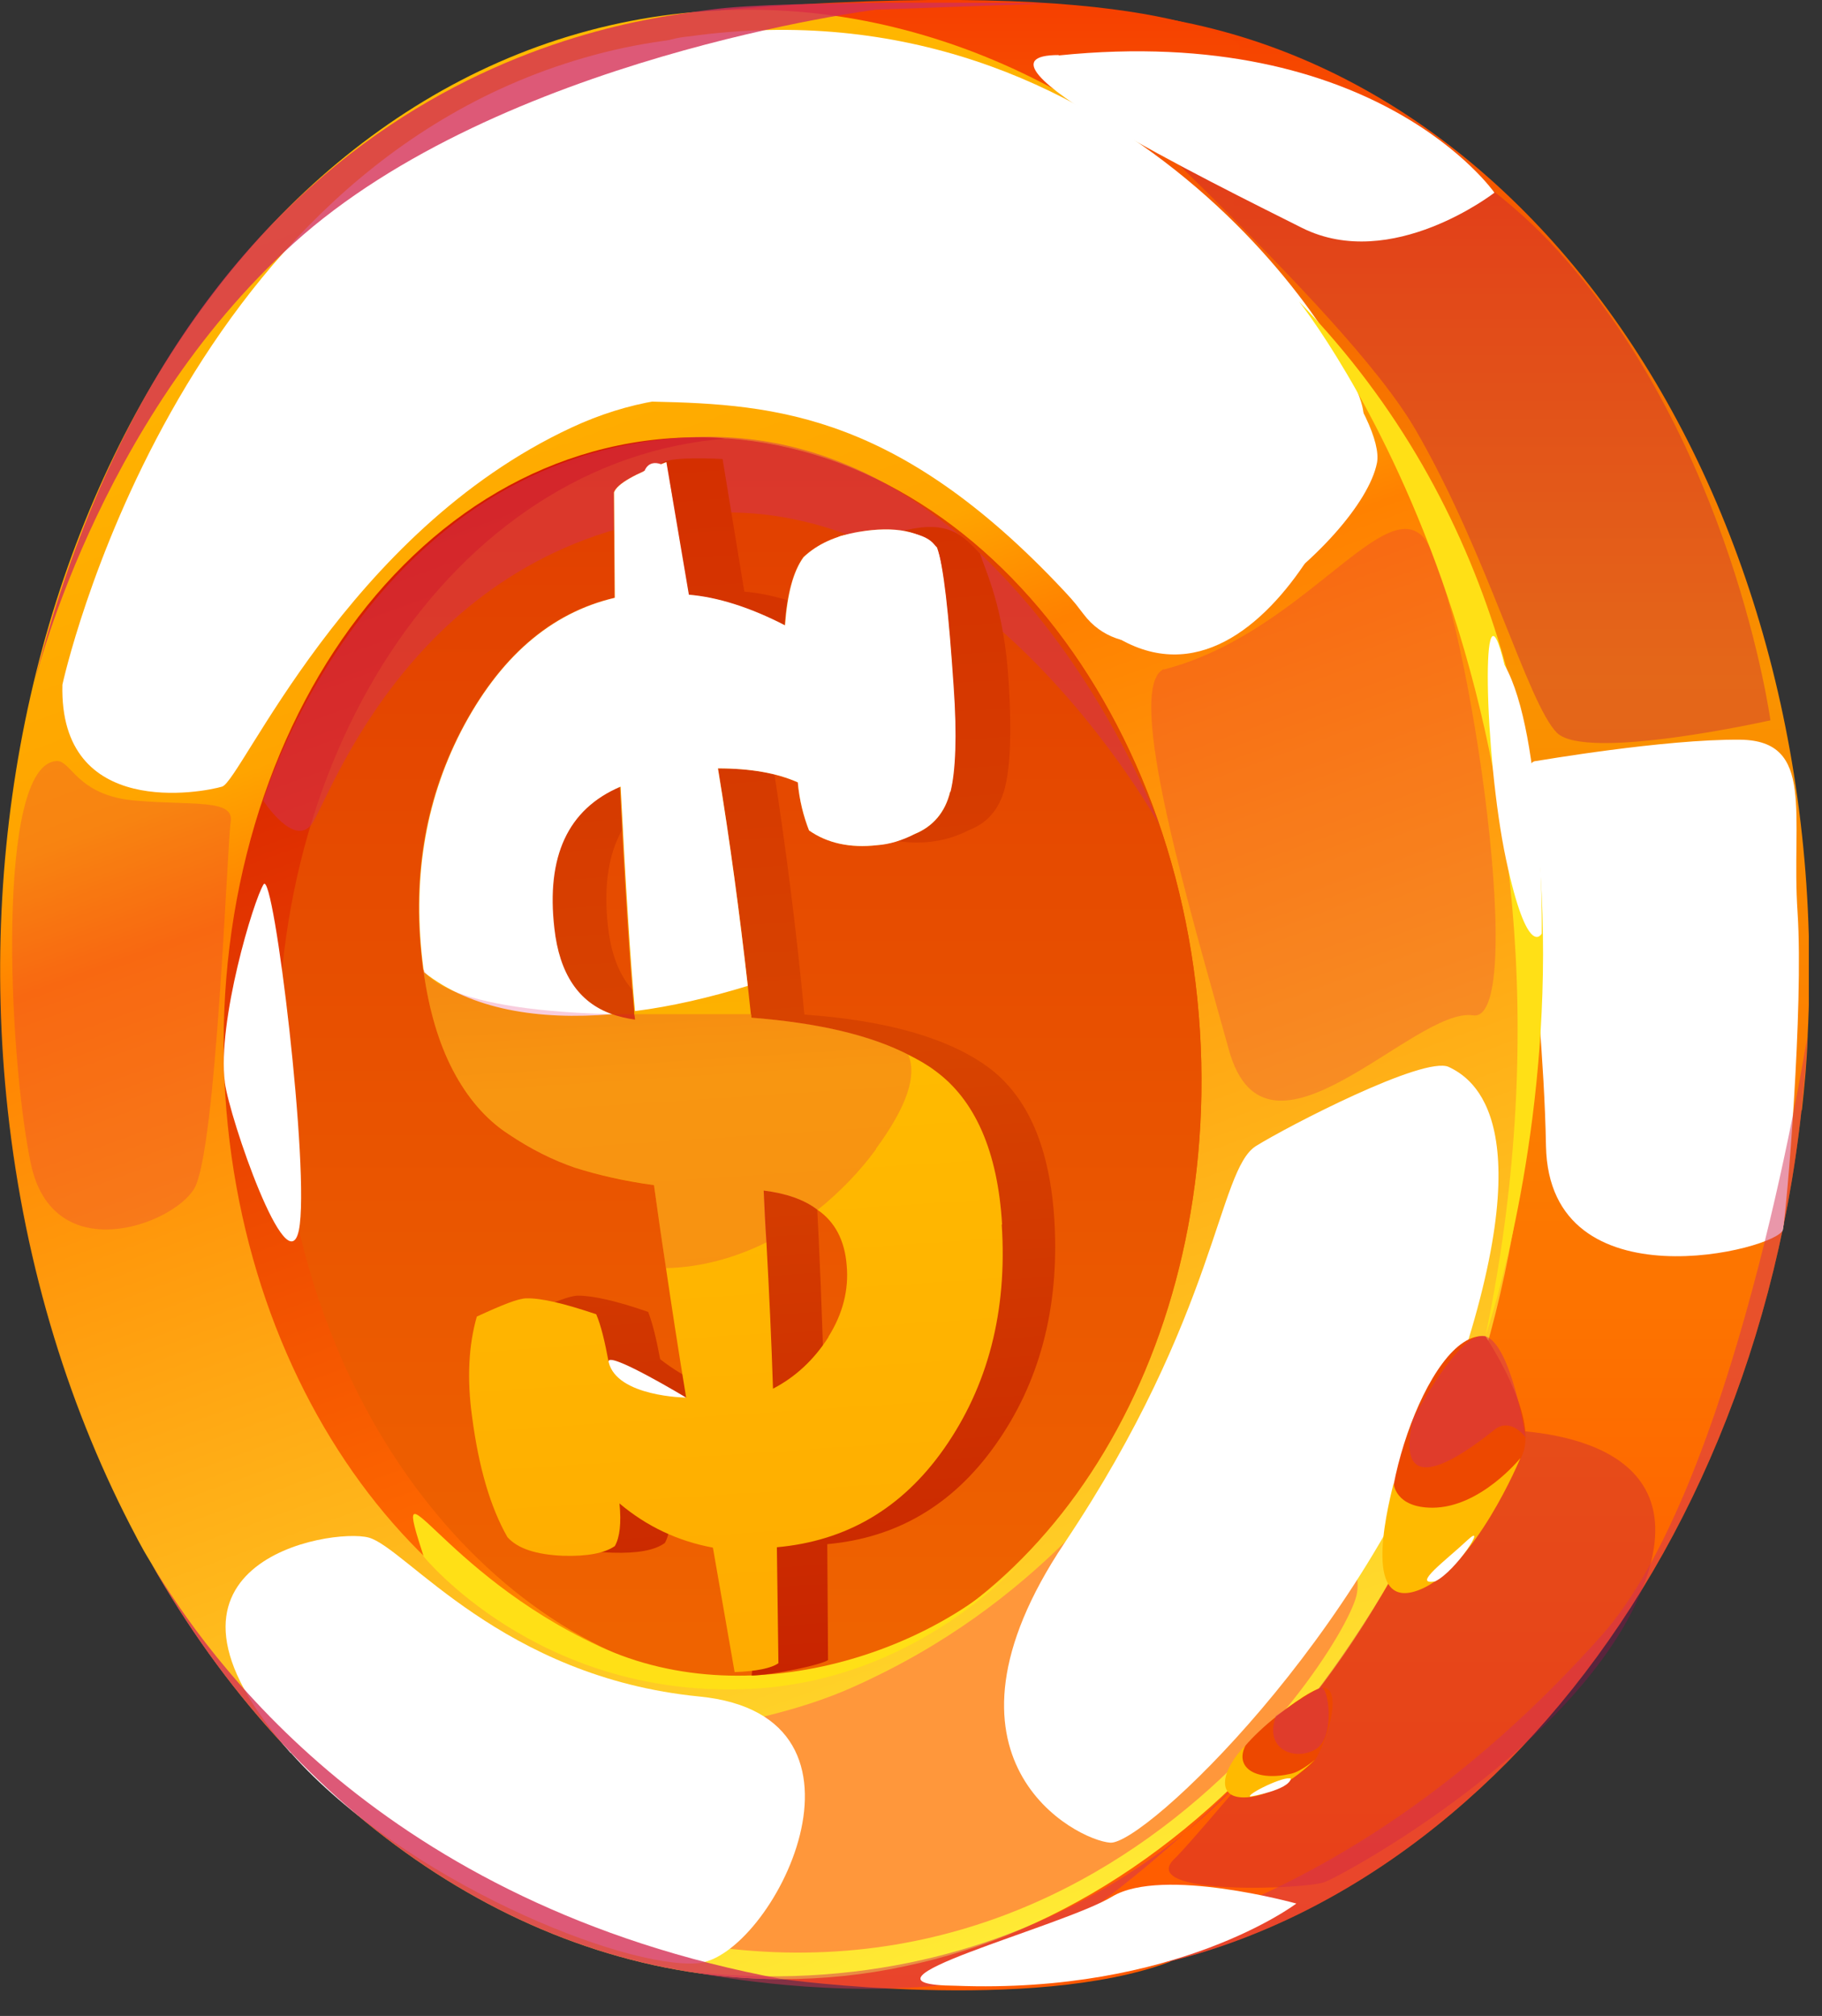
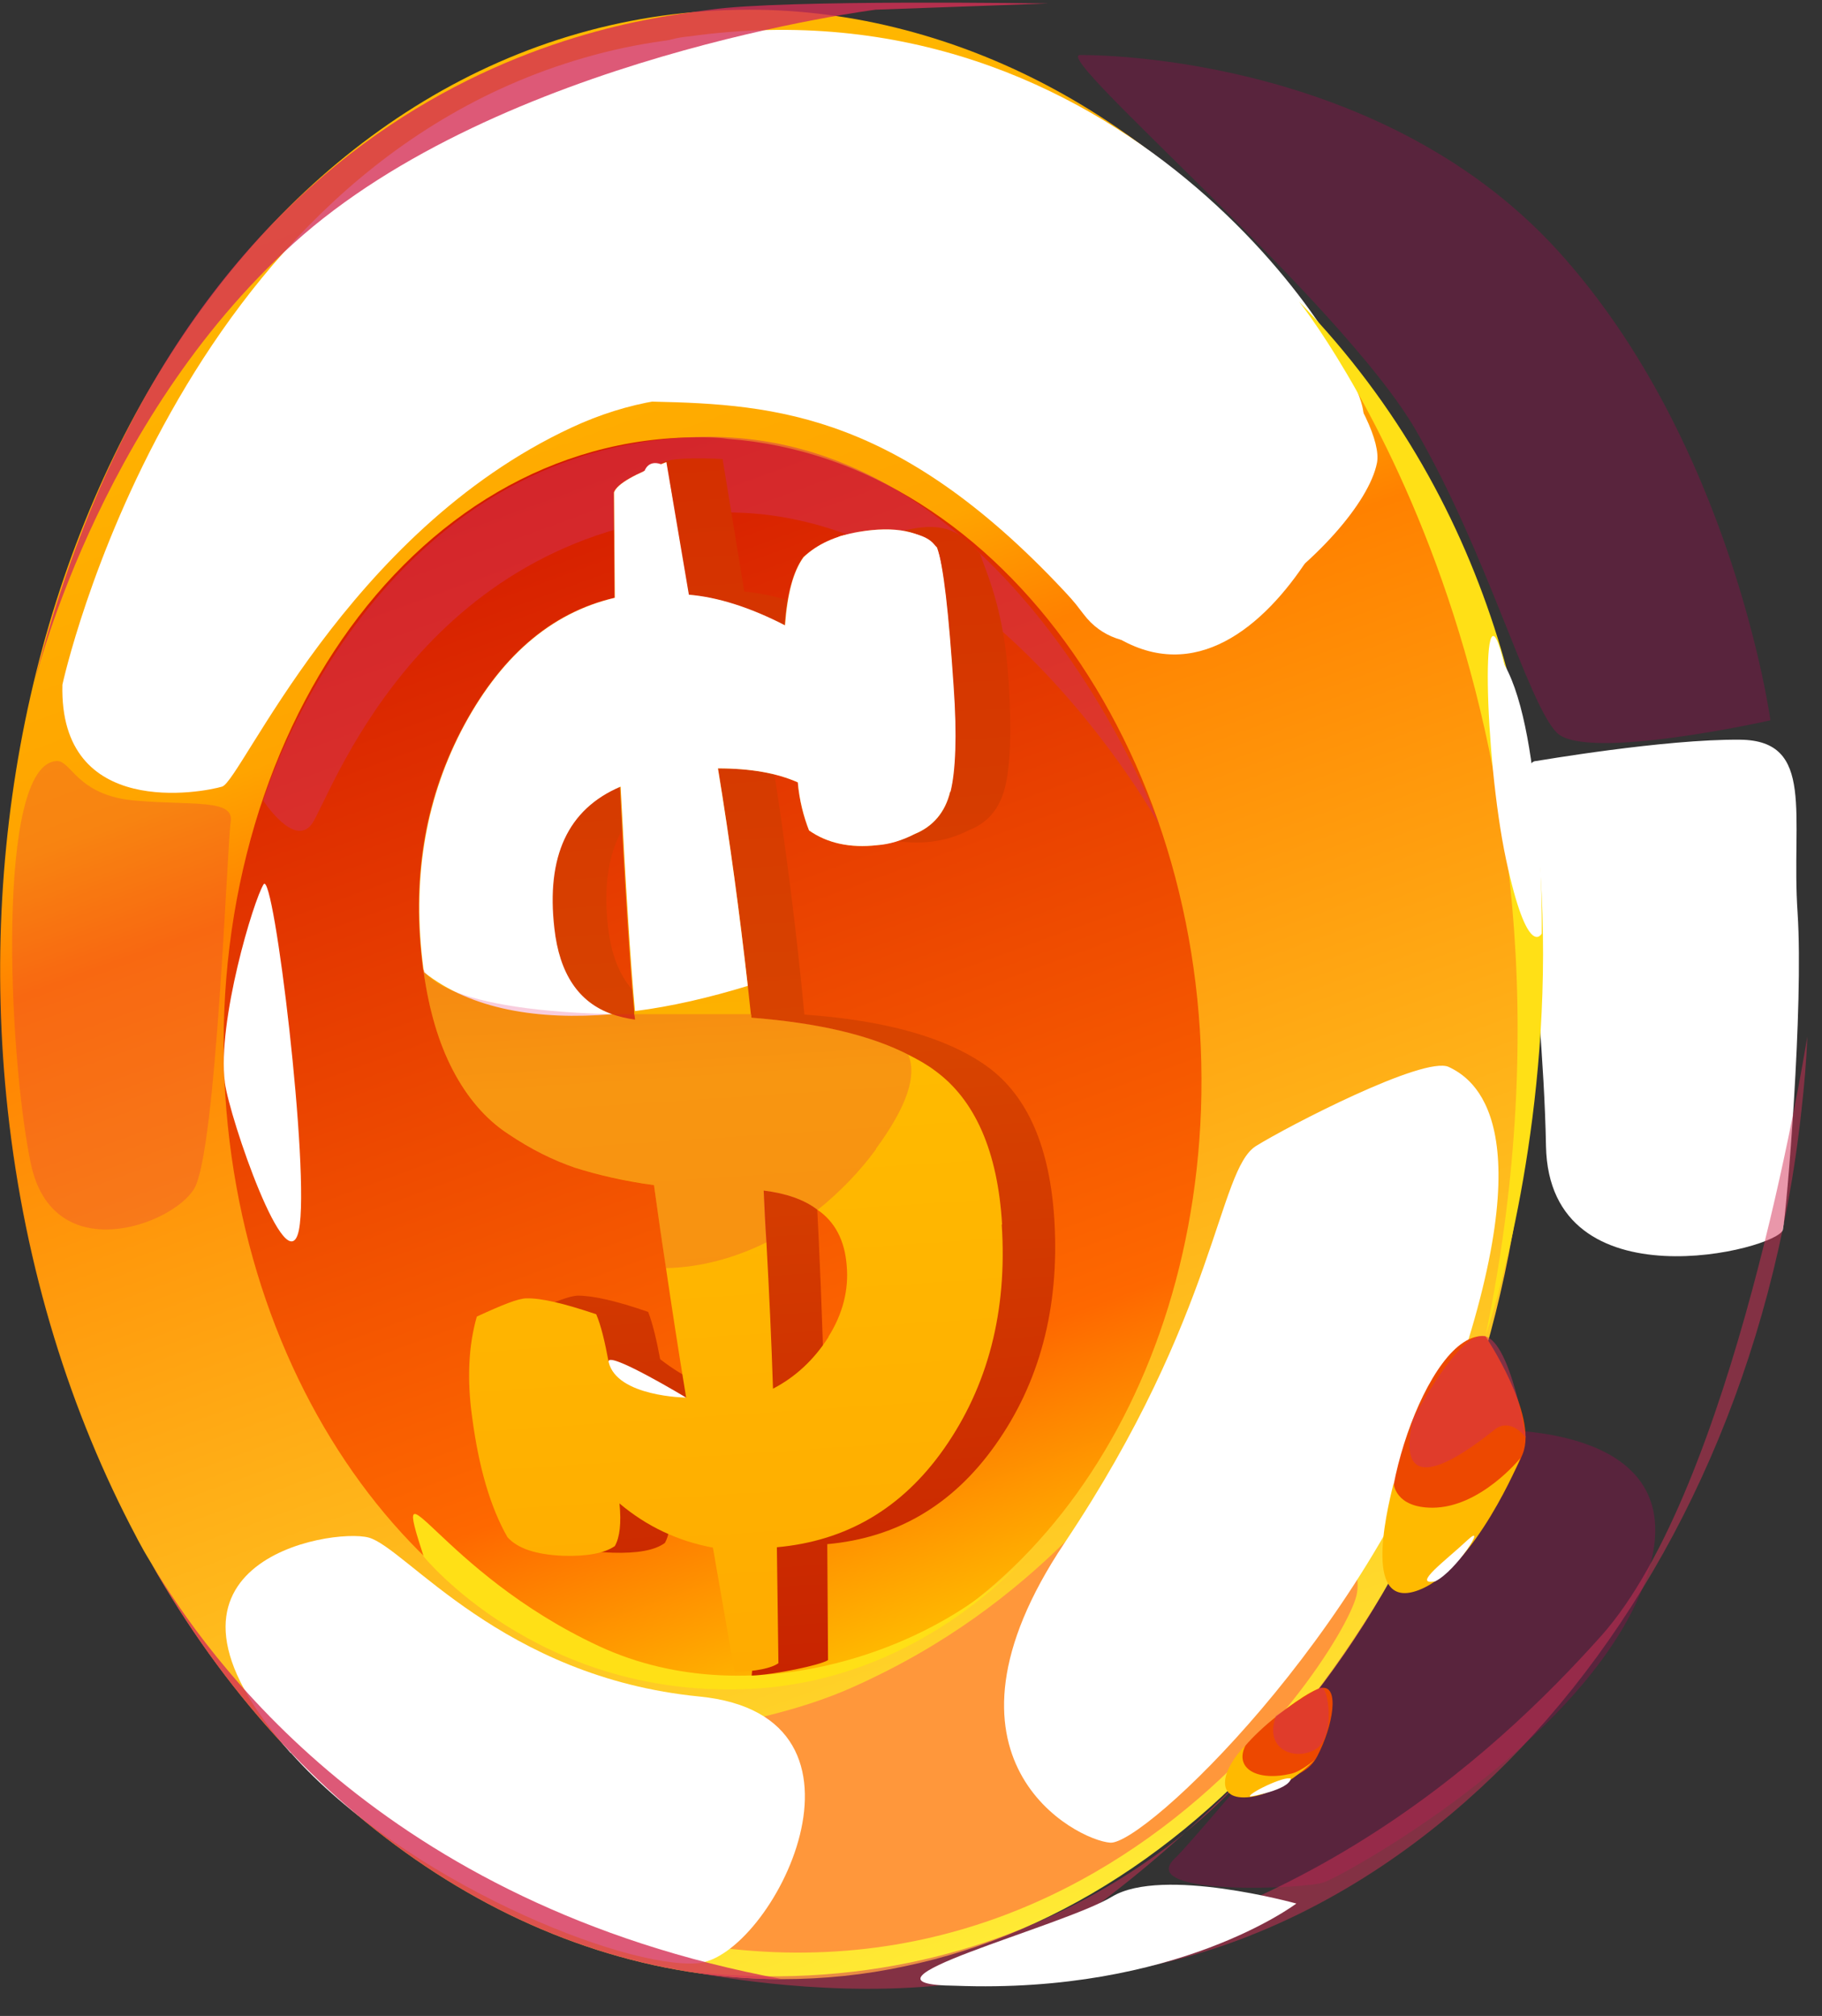
<svg xmlns="http://www.w3.org/2000/svg" width="47" height="52" viewBox="0 0 47 52" fill="none">
  <rect x="0" y="0" width="47" height="52" fill="#333333" stroke="none" />
  <g clip-path="url(#clip0_60_1077)">
-     <path d="M46.47 28.64C45.06 41.63 36.17 51.05 26.48 51.05C25.96 51.05 25.44 51.03 24.94 50.97C24.39 50.92 23.86 50.83 23.33 50.72C15.06 49.01 8.12 40.26 7.24 28.64C6.26 15.59 13.09 3.44 23.33 0.77C24.62 0.43 25.96 0.25 27.33 0.25C39.04 0.25 47.34 12.67 46.63 26.71C46.63 26.71 46.63 26.71 46.63 26.74C46.61 27.37 46.55 28.01 46.48 28.64H46.47Z" fill="url(#paint0_linear_60_1077)" />
-     <path d="M20.18 51.05C20.18 51.05 26.61 51.94 30.19 50.6L31.97 1.14C31.97 1.14 29.79 -0.66 18.59 0.26L20.18 51.05Z" fill="url(#paint1_linear_60_1077)" />
    <path d="M39.42 28.64C38.54 40.27 31.6 49.01 23.33 50.72C22.31 50.94 21.25 51.05 20.18 51.05C13.64 51.05 7.61 46.87 3.9 40.32C3.83 40.2 3.76 40.09 3.71 40C3.58 39.77 3.51 39.63 3.51 39.63C1.83 36.46 0.65 32.75 0.2 28.64C-1.41 13.85 7.06 0.25 19.33 0.25C20.69 0.25 22.03 0.43 23.33 0.77C33.57 3.44 40.41 15.59 39.42 28.64Z" fill="url(#paint2_linear_60_1077)" />
    <path d="M30.98 28.64C30.68 36.88 25.57 43.15 19.41 43.54C19.2 43.56 18.98 43.57 18.76 43.57C12.3 43.57 6.55 37.16 5.84 28.64C5.08 19.39 10.5 11.28 18.01 11.28C18.26 11.28 18.52 11.28 18.77 11.32C25.92 11.85 31.3 19.72 30.98 28.65V28.64Z" fill="url(#paint3_linear_60_1077)" />
-     <path d="M30.98 28.64C30.68 36.88 25.57 43.15 19.41 43.54C13.24 43.15 7.87 36.88 7.24 28.64C6.56 19.71 11.64 11.84 18.77 11.31C25.92 11.84 31.3 19.71 30.98 28.64Z" fill="url(#paint4_linear_60_1077)" />
    <g style="mix-blend-mode:multiply" opacity="0.5">
      <path d="M6.79 20.65C6.79 20.65 7.58 21.87 8.04 21.26C8.5 20.64 10.67 14.06 17.84 13.27C25.07 12.47 29.9 21.27 29.9 21.27C29.9 21.27 26.07 10.84 17.75 11.28C9.46 11.71 6.79 20.65 6.79 20.65Z" fill="#D42F55" />
    </g>
    <g style="mix-blend-mode:soft-light">
      <path d="M1.61 17.66C1.52 21.15 5.23 20.44 5.73 20.29C6.23 20.13 8.94 13.73 14.74 11.03C20.68 8.26 26.05 13.32 27.95 15.84C29.81 18.3 35.11 14.01 35.52 11.94C35.93 9.83 26.43 -1.58 15.32 1.42C4.49 4.35 1.61 17.66 1.61 17.66Z" fill="white" />
    </g>
    <g style="mix-blend-mode:multiply" opacity="0.2">
      <path d="M1.46 19.63C-0.11 19.71 0.21 27.17 0.79 29.99C1.35 32.73 4.44 31.61 5.01 30.66C5.58 29.7 5.86 21.8 5.95 21.2C6.05 20.6 4.97 20.78 3.48 20.65C1.98 20.52 1.84 19.61 1.46 19.63Z" fill="#DA0553" />
    </g>
    <g style="mix-blend-mode:multiply" opacity="0.2">
-       <path d="M30.02 17.26C28.98 17.74 30.7 23.47 31.7 27.08C32.67 30.57 36.49 25.96 38 26.19C39.51 26.41 37.72 14.81 36.68 13.82C35.63 12.82 33.52 16.37 30.02 17.27V17.26Z" fill="#DA0553" />
-     </g>
+       </g>
    <g style="mix-blend-mode:soft-light">
      <path d="M12.82 48.55C9.47 44.27 17.11 45.68 21.95 43.54C26.9 41.35 28.94 37.95 30.24 36.81C31.56 35.66 35.4 39.46 34.99 41.16C34.58 42.83 26.75 54.86 12.81 48.55H12.82Z" fill="#FF973B" />
    </g>
    <g style="mix-blend-mode:multiply" opacity="0.3">
      <path d="M27.86 1.42C27.11 1.42 34.64 7.82 36.53 11.11C38.38 14.31 39.41 18.14 40.16 18.9C40.91 19.65 45.67 18.58 45.67 18.58C45.67 18.58 44.69 11.42 40.18 6.46C35.46 1.28 27.86 1.42 27.86 1.42Z" fill="#B30053" />
    </g>
    <g style="mix-blend-mode:multiply" opacity="0.3">
      <path d="M30.29 47.95C29.32 48.91 33.67 48.73 34.16 48.55C34.66 48.37 40.56 45.14 42.29 41.16C44.09 37.01 39.42 36.89 38.55 36.88C37.68 36.87 36.26 40.9 33.32 44.43C30.48 47.83 30.29 47.95 30.29 47.95Z" fill="#B30053" />
    </g>
    <g style="mix-blend-mode:soft-light">
      <path d="M39.62 19.63C38.86 19.65 39.8 25.21 39.88 29.56C39.96 33.74 45.89 32.22 45.99 31.72C46.09 31.22 46.53 25.99 46.37 23.54C46.2 21.04 46.84 19.1 44.89 19.08C42.94 19.06 39.63 19.63 39.63 19.63H39.62Z" fill="white" />
    </g>
    <path d="M10.93 40.15C10.02 37.36 11.32 40.54 15.45 42.46C19.49 44.34 24.55 42.46 26.67 39.91C26.67 39.91 23.94 43.4 19.22 43.57C13.86 43.77 10.93 40.15 10.93 40.15Z" fill="#FFE016" />
    <g style="mix-blend-mode:soft-light">
      <path d="M17.77 0.94C13.73 1.28 13.66 10.29 16.85 10.36C20.04 10.43 23.27 10.68 27.65 15.46C31.84 20.05 35.32 12.19 35.17 10.64C35.02 9.06 28.92 -0.62 17.77 0.94Z" fill="white" />
    </g>
    <g style="mix-blend-mode:soft-light">
      <path d="M7.5 45.22C3.13 40.3 8.55 39.4 9.51 39.66C10.47 39.92 12.95 43.26 18.04 43.76C23.11 44.26 19.9 50.5 17.99 50.64C16.08 50.79 10.44 48.52 7.5 45.21V45.22Z" fill="white" />
    </g>
    <path d="M24.56 1.42C22.68 1.51 25.32 7.91 27.64 10.17C29.91 12.39 33.61 9.22 33.48 8.09C33.35 6.95 28.28 2.62 24.56 1.42Z" fill="white" />
    <path d="M9.33 45.05C8.51 43.3 12.76 45.91 12.26 46.83C11.77 47.74 10.13 46.77 9.33 45.05Z" fill="white" />
    <g style="mix-blend-mode:soft-light">
      <path d="M32.4 29.56C31.41 30.18 31.42 33.88 27.46 39.8C23.72 45.39 27.77 47.47 28.64 47.53C29.51 47.59 35.23 42.19 37.47 35.8C39.86 28.98 38 27.82 37.37 27.52C36.73 27.23 33.22 29.05 32.4 29.56Z" fill="white" />
    </g>
    <g style="mix-blend-mode:soft-light">
-       <path d="M27.31 1.42C24.57 1.42 31.26 4.71 33.59 5.88C35.9 7.03 38.55 4.97 38.55 4.97C38.55 4.97 35.51 0.59 27.31 1.43V1.42Z" fill="white" />
-     </g>
+       </g>
    <g style="mix-blend-mode:soft-light">
      <path d="M5.8 27.91C5.6 26.35 6.54 23.22 6.8 22.81C7.06 22.4 8.01 30.26 7.71 31.73C7.41 33.17 5.92 28.84 5.8 27.92V27.91Z" fill="white" />
    </g>
    <path d="M33.51 7.78C33.51 7.78 41.73 18.04 38.32 34.46C38.32 34.46 43.87 18.46 33.51 7.78Z" fill="#FFE016" />
    <g style="mix-blend-mode:multiply" opacity="0.5">
      <path d="M18 50.89C18 50.89 20.96 51.5 24.05 51.23C27.14 50.96 32.1 45.81 32.1 45.81C32.1 45.81 27.24 51.81 18 50.88V50.89Z" fill="#D42F55" />
    </g>
    <g style="mix-blend-mode:multiply" opacity="0.8">
      <path d="M20.18 51.05C13.64 51.05 7.61 46.87 3.9 40.32C5.35 42.75 9.83 49.13 20.18 51.05Z" fill="#D42F55" />
    </g>
    <g style="mix-blend-mode:multiply" opacity="0.5">
      <path d="M3.7 40C3.76 40.11 3.83 40.22 3.89 40.32C3.82 40.2 3.75 40.09 3.7 40Z" fill="#D42F55" />
    </g>
    <g style="mix-blend-mode:multiply" opacity="0.5">
      <path d="M46.47 28.64C45.06 41.63 36.17 51.05 26.48 51.05C25.96 51.05 25.44 51.03 24.94 50.97C33.24 50.1 38.45 45.39 41.31 42.19C44.69 38.4 46.51 27.44 46.62 26.74C46.6 27.37 46.54 28.01 46.47 28.64Z" fill="#D42F55" />
    </g>
    <g style="mix-blend-mode:multiply" opacity="0.8">
      <path d="M0.85 17.75C0.85 17.75 2.46 10.9 7.57 6.28C12.89 1.47 22.59 0.25 22.59 0.25L27.04 0.09C27.04 0.09 20.21 -0.02 18.32 0.25C16.43 0.52 4.88 1.53 0.85 17.75Z" fill="#D42F55" />
    </g>
    <path d="M13.49 36.49C13.36 35.49 13.41 34.62 13.63 33.89C14.28 33.58 14.71 33.42 14.91 33.42C15.29 33.42 15.89 33.55 16.72 33.84C16.83 34.12 16.93 34.53 17.03 35.06C17.66 35.55 18.33 35.86 19.03 35.99C18.66 33.58 18.39 31.74 18.23 30.5C17.43 30.38 16.76 30.23 16.19 30.05C15.63 29.87 15.06 29.58 14.47 29.19C13.89 28.8 13.41 28.25 13.04 27.53C12.67 26.82 12.42 25.94 12.29 24.89C12.01 22.65 12.34 20.62 13.3 18.78C14.3 16.88 15.63 15.71 17.29 15.34L17.04 11.98C17.13 11.75 18.64 11.84 18.64 11.84L19.2 15.26C19.93 15.32 20.76 15.58 21.68 16.04C21.74 15.24 21.9 14.65 22.17 14.28C22.53 13.95 23 13.73 23.59 13.63C24.53 13.47 24.87 13.85 25.28 14.28C25.43 14.75 25.91 15.7 26.02 17.61C26.1 18.89 26.06 19.79 25.92 20.33C25.78 20.87 25.47 21.23 25 21.41C24.67 21.58 24.35 21.67 24.03 21.71C23.33 21.79 22.74 21.66 22.27 21.33C22.13 20.96 22.04 20.55 22 20.09C21.46 19.85 20.77 19.73 19.94 19.73C20.28 21.9 20.55 24.05 20.75 26.17C22.86 26.32 24.45 26.77 25.48 27.52C26.52 28.28 27.09 29.62 27.2 31.5C27.33 33.75 26.81 35.68 25.67 37.28C24.57 38.83 23.12 39.67 21.34 39.83L21.36 42.82C21.17 42.95 19.96 43.2 19.39 43.22L19.68 39.84C18.77 39.67 17.97 39.3 17.27 38.71C17.32 39.21 17.28 39.57 17.15 39.8C16.89 39.99 16.44 40.07 15.8 40.05C15.12 40.03 14.65 39.87 14.37 39.57C13.94 38.79 13.65 37.76 13.48 36.47L13.49 36.49ZM15.68 23.87C15.83 25.3 16.52 26.08 17.77 26.24C17.66 24.91 17.54 22.92 17.41 20.22C16.05 20.81 15.48 22.03 15.68 23.87ZM21.26 35.75C21.85 35.44 22.33 35 22.7 34.41C23.08 33.82 23.24 33.2 23.19 32.56C23.1 31.45 22.39 30.81 21.05 30.64C21.15 32.36 21.21 34.07 21.26 35.75Z" fill="url(#paint5_linear_60_1077)" />
    <path d="M25.85 31.59C25.74 29.7 25.15 28.36 24.11 27.61C23.91 27.46 23.68 27.33 23.44 27.21C22.43 26.69 21.07 26.38 19.38 26.25C19.38 26.22 19.38 26.18 19.37 26.16C19.34 25.91 19.32 25.68 19.29 25.43C19.08 23.57 18.83 21.7 18.52 19.82C19.36 19.82 20.04 19.94 20.58 20.18C20.62 20.64 20.72 21.05 20.87 21.42C21.34 21.75 21.93 21.88 22.63 21.8C22.94 21.77 23.27 21.67 23.6 21.51C24.06 21.32 24.38 20.97 24.51 20.42C24.64 19.88 24.68 18.98 24.59 17.71C24.47 15.79 24.33 14.6 24.16 14.12C23.76 13.7 23.08 13.56 22.14 13.72C21.55 13.83 21.08 14.04 20.72 14.37C20.46 14.74 20.3 15.32 20.24 16.13C19.33 15.66 18.49 15.41 17.76 15.34L17.18 11.92C16.37 12.22 15.91 12.48 15.83 12.7L15.85 15.42C14.19 15.8 12.87 16.96 11.88 18.87C10.93 20.71 10.62 22.73 10.91 24.97C10.91 25.01 10.93 25.05 10.93 25.08C11.07 26.07 11.32 26.91 11.68 27.6C12.05 28.31 12.53 28.87 13.11 29.25C13.7 29.65 14.27 29.93 14.83 30.12C15.4 30.3 16.08 30.46 16.87 30.57C16.95 31.15 17.05 31.86 17.18 32.71C17.32 33.66 17.49 34.78 17.7 36.05C17 35.93 16.34 35.62 15.7 35.13C15.6 34.59 15.5 34.18 15.38 33.9C14.55 33.62 13.96 33.48 13.58 33.49C13.37 33.49 12.95 33.66 12.3 33.96C12.09 34.69 12.04 35.56 12.18 36.56C12.35 37.85 12.65 38.88 13.09 39.65C13.36 39.95 13.84 40.1 14.52 40.13C15.15 40.15 15.6 40.06 15.86 39.88C15.99 39.65 16.03 39.28 15.98 38.78C16.68 39.37 17.48 39.75 18.39 39.92L18.95 43.13C19.51 43.11 19.9 43.03 20.08 42.9L20.04 39.91C21.82 39.75 23.26 38.92 24.35 37.37C25.48 35.76 25.99 33.83 25.84 31.58L25.85 31.59ZM15.77 26.16C14.91 25.86 14.42 25.12 14.28 23.94C14.07 22.11 14.63 20.88 15.99 20.29C16.12 22.84 16.24 24.76 16.36 26.08V26.16C16.36 26.16 16.38 26.25 16.38 26.3C16.16 26.27 15.96 26.22 15.76 26.15L15.77 26.16ZM21.37 34.49C21 35.07 20.52 35.52 19.94 35.82C19.9 34.57 19.84 33.31 19.77 32.03C19.74 31.59 19.72 31.15 19.7 30.71C20.27 30.78 20.74 30.94 21.08 31.2C21.54 31.51 21.79 32 21.84 32.63C21.9 33.27 21.74 33.89 21.37 34.48V34.49Z" fill="url(#paint6_linear_60_1077)" />
    <g style="mix-blend-mode:soft-light">
      <path d="M24.51 20.42C24.38 20.96 24.06 21.32 23.6 21.51C23.27 21.68 22.94 21.78 22.63 21.8C21.93 21.88 21.34 21.75 20.87 21.42C20.73 21.06 20.62 20.64 20.58 20.18C20.04 19.94 19.36 19.82 18.52 19.82C18.83 21.7 19.08 23.58 19.29 25.43C18.31 25.73 17.33 25.96 16.38 26.08C16.26 24.76 16.14 22.85 16.01 20.29C14.64 20.87 14.09 22.1 14.3 23.94C14.43 25.12 14.93 25.86 15.79 26.16C13.89 26.32 12.15 26.04 10.94 25.08C10.94 25.04 10.92 25 10.92 24.97C10.63 22.73 10.95 20.71 11.89 18.87C12.88 16.96 14.2 15.81 15.86 15.42L15.84 12.7C15.92 12.48 16.38 12.22 17.19 11.92L17.77 15.34C18.5 15.4 19.34 15.66 20.25 16.13C20.31 15.32 20.46 14.74 20.73 14.37C21.09 14.03 21.56 13.82 22.15 13.72C23.09 13.56 23.77 13.7 24.17 14.12C24.34 14.59 24.47 15.79 24.6 17.71C24.69 18.98 24.65 19.89 24.52 20.42H24.51Z" fill="white" />
    </g>
    <g style="mix-blend-mode:multiply" opacity="0.2">
      <path d="M22.6 29.64C22.17 30.23 21.65 30.76 21.09 31.21C20.75 30.95 20.28 30.79 19.71 30.72C19.74 31.16 19.76 31.6 19.78 32.04C18.96 32.45 18.07 32.69 17.18 32.71C17.05 31.87 16.95 31.15 16.87 30.57C16.08 30.45 15.4 30.3 14.83 30.12C14.27 29.94 13.7 29.66 13.11 29.25C12.53 28.86 12.05 28.31 11.68 27.6C11.32 26.91 11.07 26.07 10.93 25.08C10.93 25.04 10.91 25 10.91 24.97C10.91 24.97 11.11 26.04 15.77 26.16C15.97 26.16 16.17 26.16 16.37 26.16C17.38 26.16 18.42 26.16 19.36 26.16C19.37 26.19 19.37 26.23 19.37 26.25C21.06 26.37 22.42 26.68 23.43 27.21C23.65 27.73 23.42 28.51 22.59 29.64H22.6Z" fill="#DA0553" />
    </g>
    <path d="M15.7 35.13C15.64 34.81 17.7 36.05 17.7 36.05C17.7 36.05 15.91 36.03 15.7 35.13Z" fill="white" />
    <path d="M21.72 13.82C20.95 13.91 22.58 17.6 23.52 18.34C24.45 19.07 24.53 14.83 24.15 14.12C23.77 13.41 21.71 13.82 21.71 13.82H21.72Z" fill="white" />
    <g style="mix-blend-mode:soft-light">
      <path d="M16.63 12.14C15.82 12.7 17.45 14.07 17.45 14.07C17.45 14.07 17.36 12.08 17.04 11.97C16.72 11.86 16.63 12.14 16.63 12.14Z" fill="white" />
    </g>
    <path d="M38.81 17.15C38.18 14.52 38.28 19.49 38.85 22.17C39.41 24.79 39.77 24.08 39.77 24.08C39.77 24.08 39.84 18.97 38.81 17.15Z" fill="white" />
    <g style="mix-blend-mode:soft-light">
      <path d="M24.64 51.22C21.53 51.19 27.41 49.7 28.69 48.92C29.99 48.14 33.44 49.1 33.44 49.1C33.44 49.1 30.36 51.44 24.64 51.22Z" fill="white" />
    </g>
    <path d="M38.32 34.47C36.8 34.27 35.22 39.38 36.06 40.45C36.9 41.51 38.89 38.49 39.28 37.5C39.68 36.5 38.32 34.47 38.32 34.47Z" fill="#ED4800" />
    <path d="M32.1 45.82C30.99 45.65 33.59 43.63 34.08 43.54C34.57 43.45 34.39 44.52 33.98 45.3C33.58 46.07 32.51 45.89 32.1 45.82Z" fill="#ED4800" />
    <path d="M32.13 45.02C31.83 45.61 32.42 45.96 33.31 45.75C33.57 45.69 33.92 45.39 33.92 45.39C33.92 45.39 33.04 46.3 32.17 46.36C31.3 46.42 31.54 45.6 32.13 45.02Z" fill="#FFBA00" />
    <path d="M35.95 38.26C35.95 38.26 35.98 38.89 36.95 38.89C38.19 38.89 39.22 37.61 39.22 37.61C39.22 37.61 38.05 40.45 36.61 41.01C35.18 41.57 35.73 39.13 35.95 38.26Z" fill="#FFBA00" />
    <g style="mix-blend-mode:multiply" opacity="0.5">
      <path d="M36.45 36.6C35.88 39.04 38.13 37.21 38.55 36.88C38.97 36.54 39.36 37.08 39.36 37.08C39.36 37.08 38.98 34.67 38.32 34.47C37.66 34.27 36.45 36.61 36.45 36.61V36.6Z" fill="#D42F55" />
    </g>
    <g style="mix-blend-mode:multiply" opacity="0.5">
      <path d="M32.91 44.28C32.6 45.14 33.42 45.43 33.94 45.12C34.46 44.81 34.27 43.46 34.07 43.53C33.87 43.6 32.9 44.27 32.9 44.27L32.91 44.28Z" fill="#D42F55" />
    </g>
    <path d="M37.02 40.79C36.4 40.9 37.31 40.24 37.85 39.73C38.4 39.22 37.56 40.53 37.02 40.79Z" fill="white" />
    <path d="M32.25 46.34C32.15 46.28 33.15 45.79 33.3 45.88C33.23 46.18 32.25 46.34 32.25 46.34Z" fill="white" />
  </g>
  <defs>
    <linearGradient id="paint0_linear_60_1077" x1="26.91" y1="51.05" x2="26.91" y2="0.25" gradientUnits="userSpaceOnUse">
      <stop stop-color="#FF5900" />
      <stop offset="0.23" stop-color="#FE6800" />
      <stop offset="0.66" stop-color="#FA9300" />
      <stop offset="0.85" stop-color="#F66A00" />
      <stop offset="1" stop-color="#F63F00" />
    </linearGradient>
    <linearGradient id="paint1_linear_60_1077" x1="25.28" y1="51.34" x2="25.28" y2="-1.11358e-06" gradientUnits="userSpaceOnUse">
      <stop stop-color="#FF5900" />
      <stop offset="0.23" stop-color="#FE6800" />
      <stop offset="0.66" stop-color="#FA9300" />
      <stop offset="0.85" stop-color="#F66A00" />
      <stop offset="1" stop-color="#F63F00" />
    </linearGradient>
    <linearGradient id="paint2_linear_60_1077" x1="28.3" y1="49.08" x2="11.23" y2="2.16" gradientUnits="userSpaceOnUse">
      <stop stop-color="#FFEA34" />
      <stop offset="0.63" stop-color="#FF8100" />
      <stop offset="0.7" stop-color="#FFA400" />
      <stop offset="1" stop-color="#FFBA00" />
    </linearGradient>
    <linearGradient id="paint3_linear_60_1077" x1="23.83" y1="42.35" x2="12.95" y2="12.47" gradientUnits="userSpaceOnUse">
      <stop stop-color="#FFBA00" />
      <stop offset="0.21" stop-color="#FE6800" />
      <stop offset="1" stop-color="#D41B00" />
    </linearGradient>
    <linearGradient id="paint4_linear_60_1077" x1="19.09" y1="43.54" x2="19.09" y2="11.31" gradientUnits="userSpaceOnUse">
      <stop offset="0.04" stop-color="#EF6300" />
      <stop offset="1" stop-color="#E13E00" />
    </linearGradient>
    <linearGradient id="paint5_linear_60_1077" x1="20.721" y1="43.154" x2="18.647" y2="11.762" gradientUnits="userSpaceOnUse">
      <stop stop-color="#C82400" />
      <stop offset="0.51" stop-color="#D84400" />
      <stop offset="1" stop-color="#D42F00" />
    </linearGradient>
    <linearGradient id="paint6_linear_60_1077" x1="19.345" y1="43.115" x2="17.284" y2="11.913" gradientUnits="userSpaceOnUse">
      <stop stop-color="#FFAB00" />
      <stop offset="0.49" stop-color="#FFBA00" />
      <stop offset="1" stop-color="#EF6C00" />
    </linearGradient>
    <clipPath id="clip0_60_1077">
      <rect width="46.66" height="51.34" fill="white" />
    </clipPath>
  </defs>
</svg>